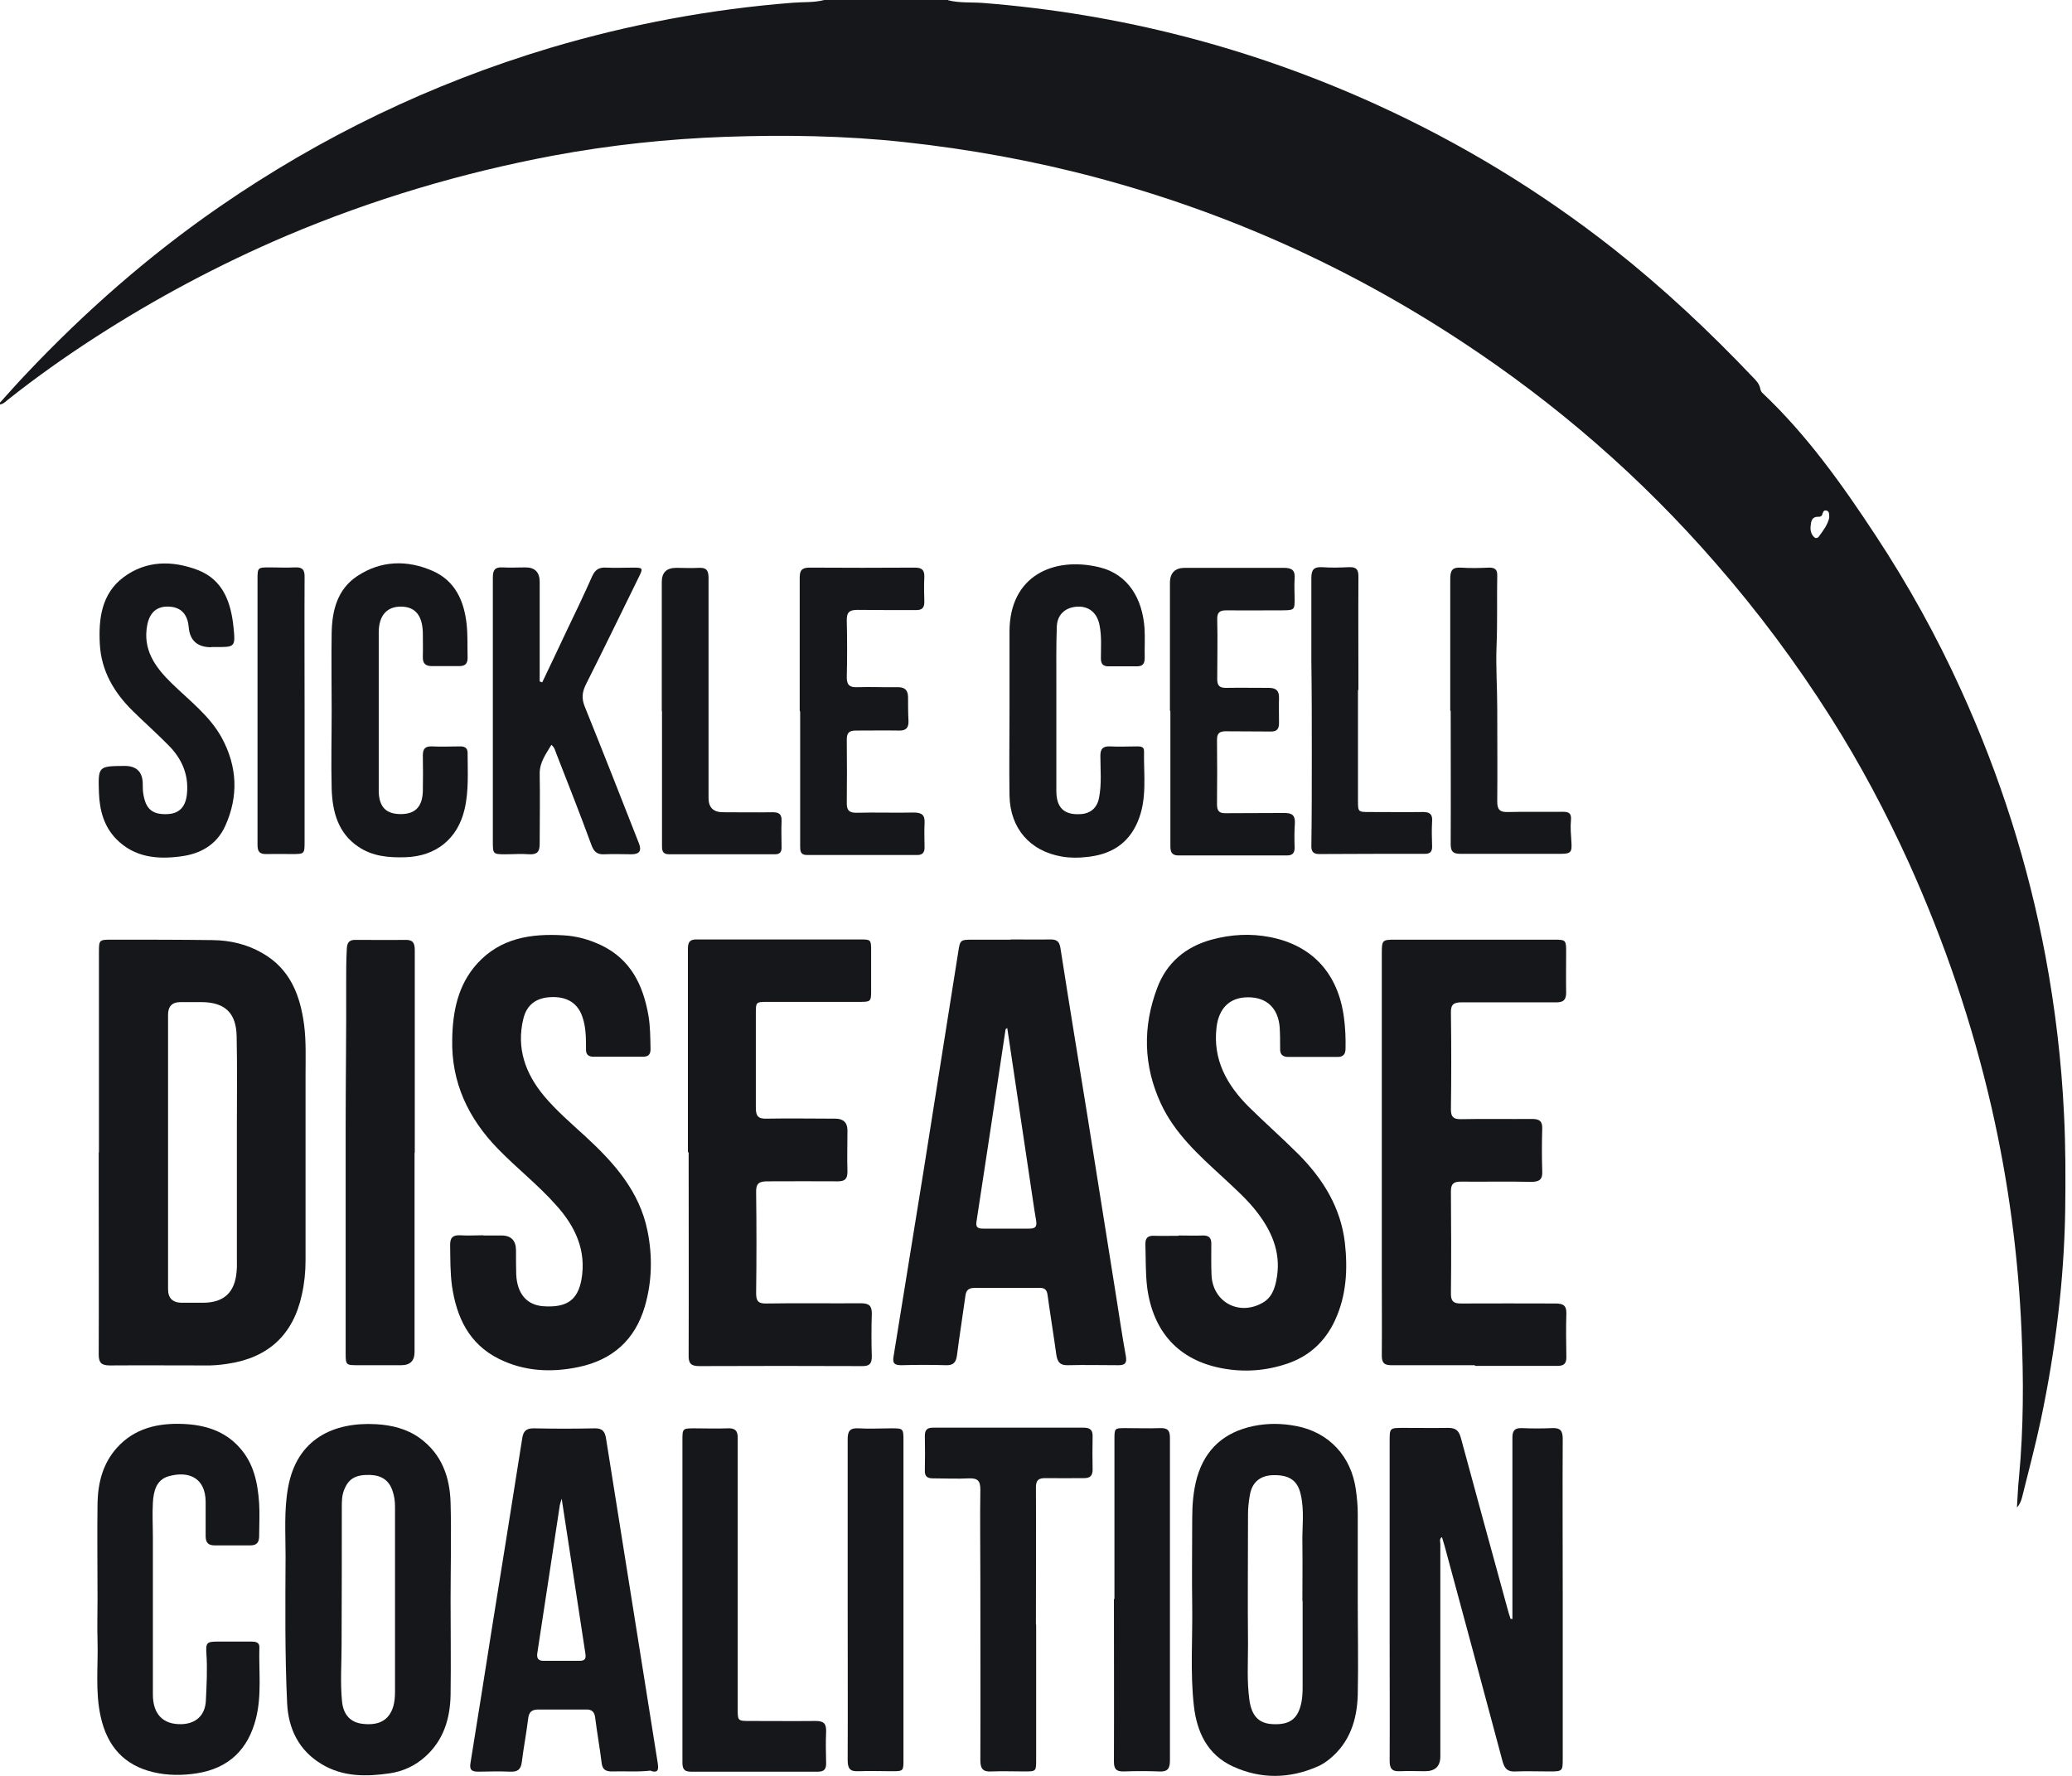
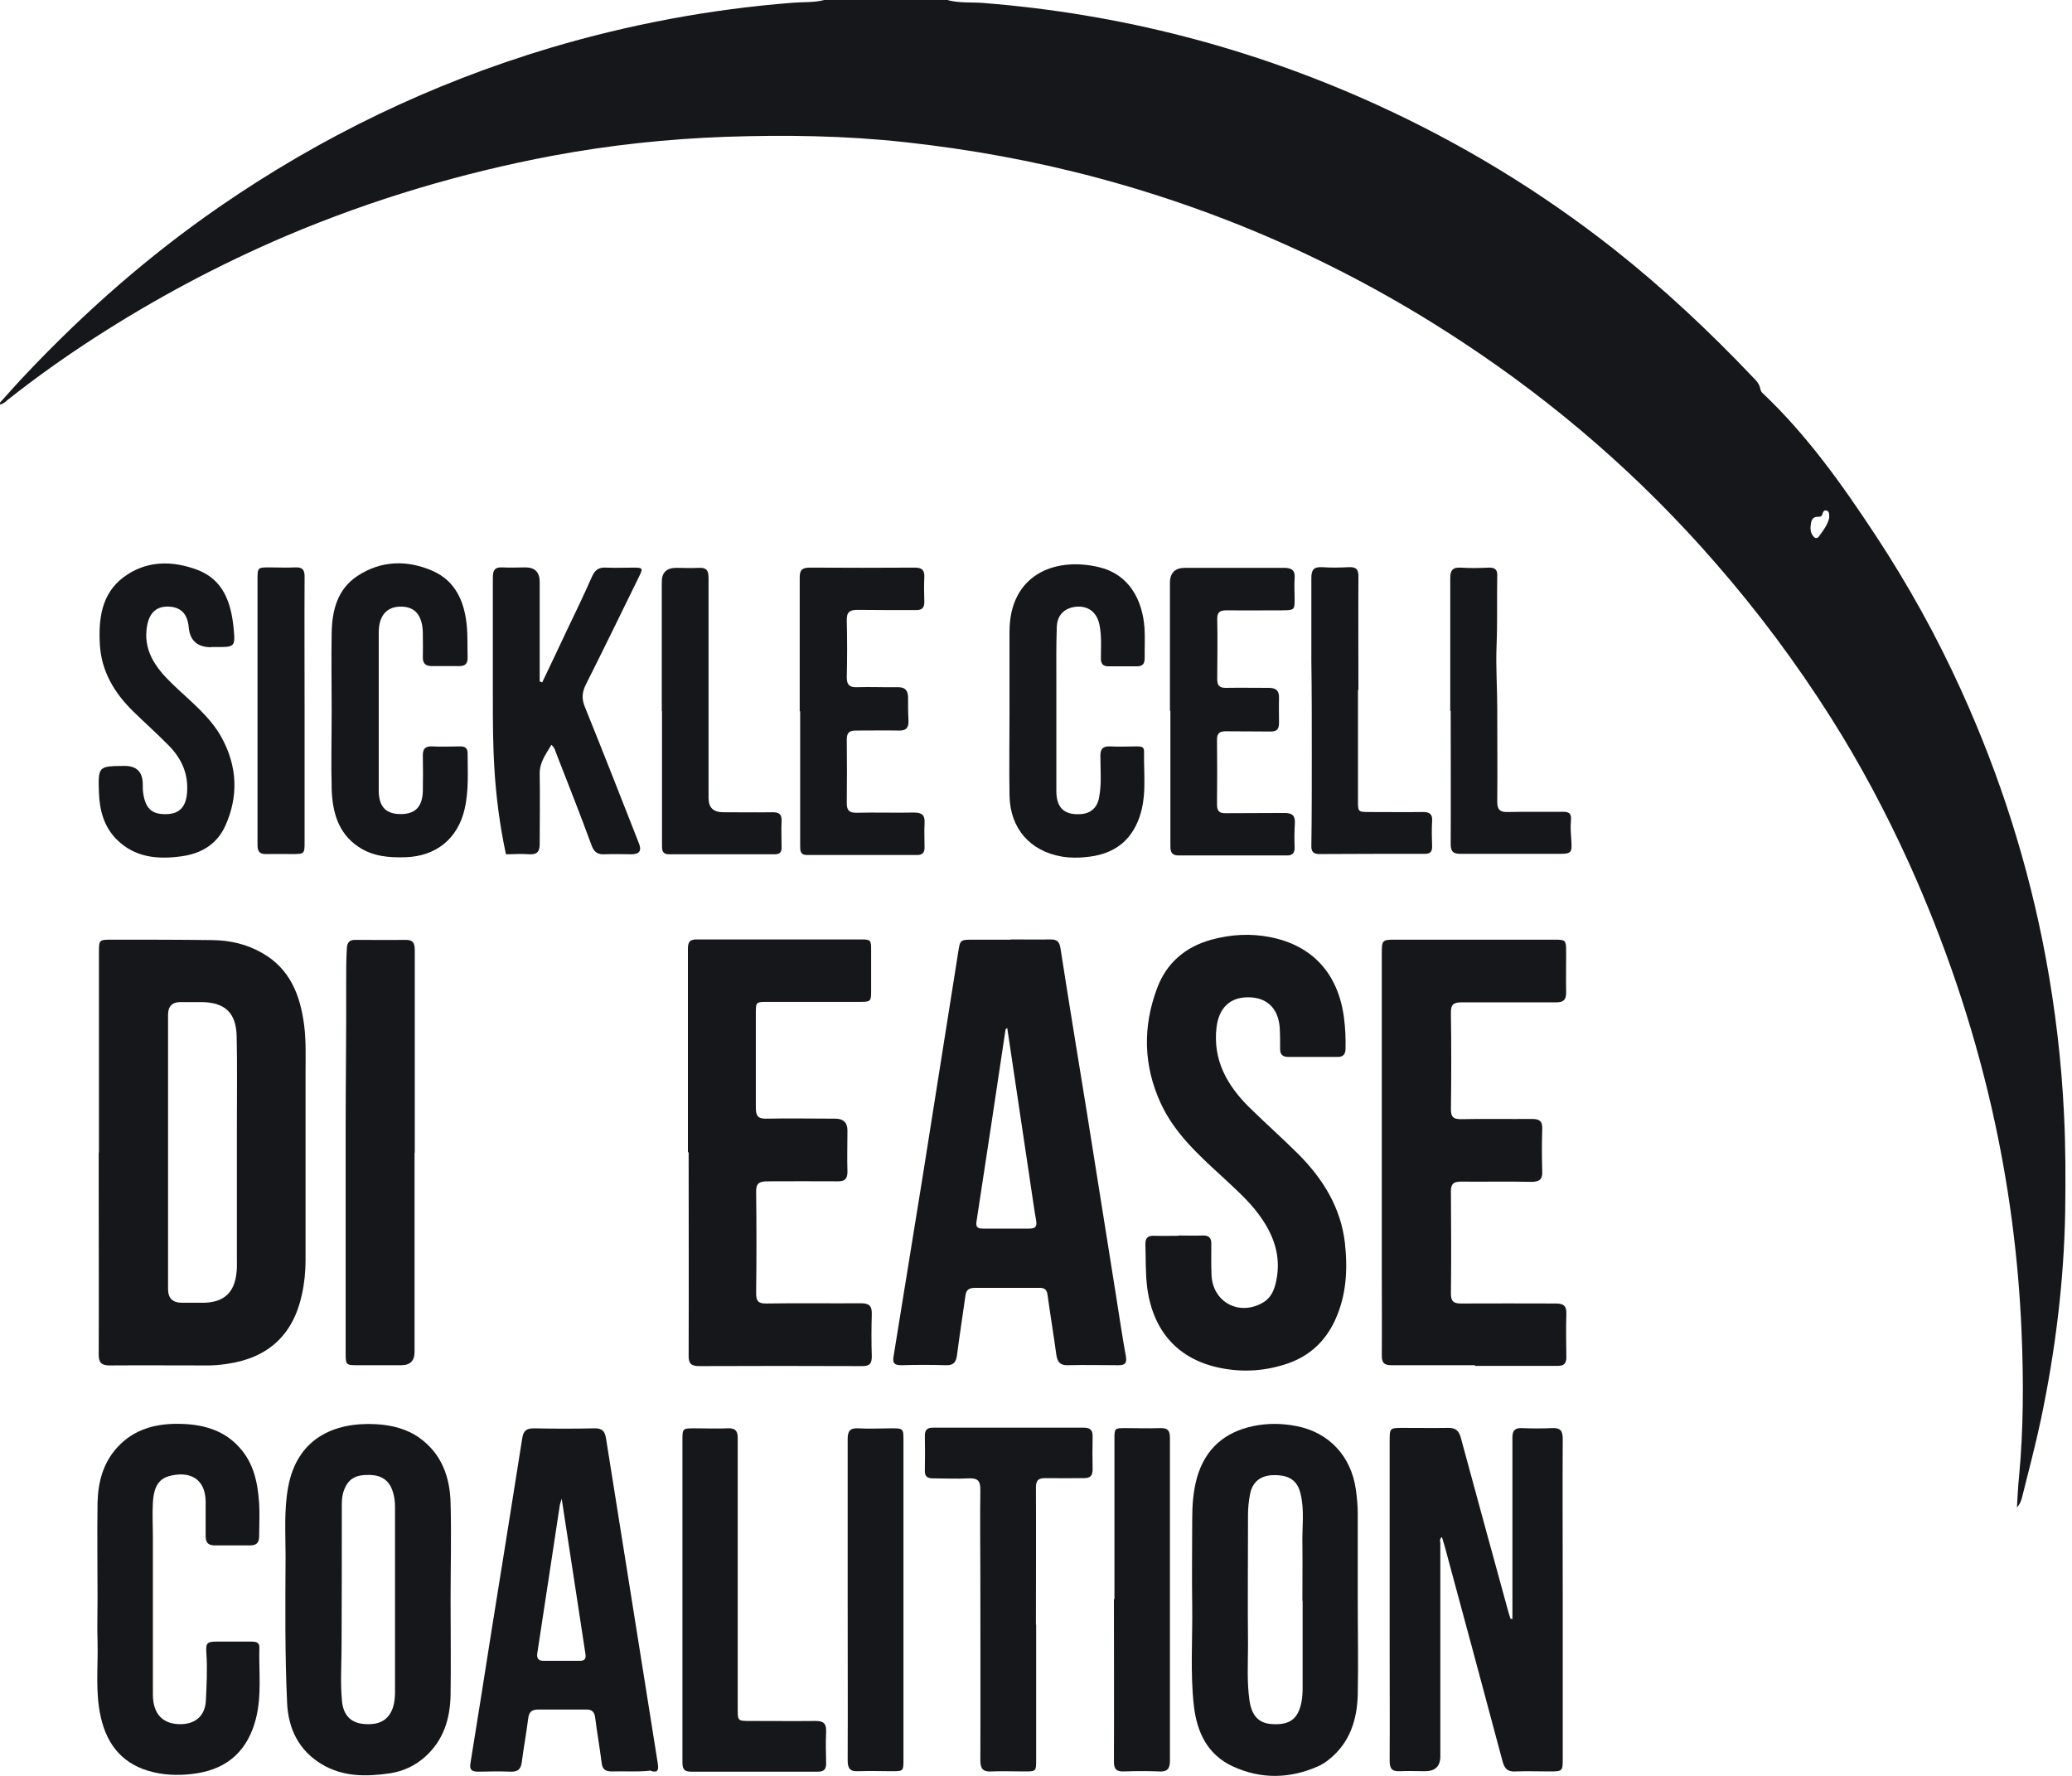
<svg xmlns="http://www.w3.org/2000/svg" width="28" height="24" viewBox="0 0 28 24" fill="none">
  <g clip-path="url(#clip0_214_5860)">
    <path d="M12.811 0.003C12.966 0.043 13.127 0.028 13.285 0.04C15.14 0.186 16.911 0.645 18.602 1.414C19.747 1.936 20.814 2.584 21.803 3.362C22.476 3.893 23.1 4.479 23.689 5.099C23.733 5.143 23.776 5.189 23.788 5.255C23.791 5.273 23.801 5.295 23.813 5.307C24.418 5.878 24.896 6.551 25.349 7.24C25.786 7.904 26.171 8.598 26.499 9.321C27.027 10.481 27.411 11.685 27.644 12.935C27.774 13.636 27.858 14.343 27.892 15.056C27.914 15.494 27.914 15.931 27.908 16.369C27.892 17.318 27.774 18.261 27.579 19.188C27.504 19.542 27.411 19.889 27.324 20.24C27.312 20.286 27.293 20.333 27.256 20.373C27.265 20.237 27.269 20.097 27.284 19.961C27.346 19.303 27.346 18.645 27.318 17.988C27.275 16.974 27.141 15.969 26.915 14.976C26.654 13.834 26.279 12.733 25.798 11.666C25.488 10.984 25.138 10.323 24.738 9.693C24.272 8.958 23.754 8.263 23.183 7.609C22.178 6.452 21.031 5.456 19.753 4.616C18.233 3.614 16.592 2.875 14.833 2.404C13.974 2.174 13.102 2.016 12.218 1.92C11.415 1.833 10.608 1.821 9.805 1.849C9.023 1.877 8.245 1.96 7.476 2.103C6.235 2.336 5.028 2.696 3.865 3.189C2.965 3.573 2.103 4.032 1.281 4.563C0.878 4.823 0.484 5.103 0.109 5.4C0.074 5.428 0.047 5.459 0 5.466V5.441C0.118 5.31 0.233 5.18 0.351 5.056C1.145 4.215 2.013 3.452 2.965 2.795C4.34 1.846 5.828 1.129 7.432 0.648C8.505 0.329 9.6 0.124 10.714 0.037C10.857 0.025 10.999 0.037 11.139 0H12.814L12.811 0.003ZM24.719 6.998C24.719 6.951 24.722 6.914 24.688 6.902C24.644 6.886 24.635 6.923 24.626 6.951C24.613 6.992 24.579 6.982 24.548 6.985C24.474 6.995 24.474 7.066 24.468 7.109C24.461 7.162 24.474 7.227 24.523 7.265C24.539 7.277 24.564 7.271 24.576 7.255C24.638 7.172 24.7 7.088 24.719 6.998Z" fill="#16171A" />
    <path d="M1.337 15.575V12.879C1.337 12.699 1.337 12.699 1.517 12.699C1.97 12.699 2.423 12.699 2.875 12.705C3.111 12.708 3.338 12.761 3.542 12.879C3.921 13.093 4.057 13.45 4.11 13.853C4.138 14.076 4.129 14.303 4.129 14.526C4.129 15.364 4.129 16.198 4.129 17.035C4.129 17.191 4.113 17.346 4.079 17.498C3.961 18.041 3.623 18.351 3.074 18.431C2.972 18.447 2.866 18.456 2.761 18.453C2.336 18.453 1.908 18.45 1.483 18.453C1.374 18.453 1.334 18.419 1.334 18.307C1.337 17.557 1.334 16.803 1.334 16.052V15.575H1.337ZM2.271 17.423C2.271 17.544 2.333 17.606 2.46 17.606C2.553 17.606 2.646 17.606 2.739 17.606C3.027 17.606 3.176 17.467 3.198 17.178C3.204 17.119 3.201 17.063 3.201 17.005C3.201 16.418 3.201 15.835 3.201 15.249C3.201 14.833 3.207 14.421 3.198 14.005C3.192 13.689 3.04 13.546 2.727 13.543C2.63 13.543 2.531 13.543 2.435 13.543C2.326 13.543 2.271 13.602 2.271 13.713V17.423Z" fill="#16171A" />
    <path d="M13.655 12.696C13.838 12.696 14.021 12.699 14.2 12.696C14.29 12.696 14.318 12.733 14.331 12.817C14.448 13.571 14.573 14.325 14.694 15.075C14.824 15.885 14.951 16.697 15.081 17.507C15.125 17.783 15.165 18.059 15.215 18.332C15.23 18.422 15.202 18.45 15.115 18.45C14.886 18.45 14.656 18.444 14.43 18.45C14.321 18.453 14.29 18.403 14.275 18.31C14.238 18.041 14.194 17.774 14.157 17.507C14.148 17.426 14.114 17.401 14.036 17.405C13.751 17.405 13.462 17.405 13.177 17.405C13.096 17.405 13.056 17.429 13.046 17.513C13.009 17.783 12.966 18.05 12.932 18.317C12.919 18.41 12.885 18.453 12.786 18.45C12.584 18.444 12.383 18.444 12.181 18.45C12.088 18.45 12.057 18.425 12.076 18.326C12.209 17.507 12.342 16.688 12.473 15.872C12.631 14.873 12.789 13.875 12.947 12.879C12.975 12.699 12.972 12.699 13.158 12.699H13.658L13.655 12.696ZM13.611 13.893C13.595 13.906 13.589 13.909 13.589 13.909C13.459 14.777 13.329 15.646 13.195 16.514C13.183 16.595 13.226 16.604 13.288 16.604C13.493 16.604 13.698 16.604 13.906 16.604C13.983 16.604 14.017 16.586 14.002 16.496C13.971 16.322 13.949 16.145 13.921 15.969C13.819 15.28 13.716 14.591 13.611 13.89V13.893Z" fill="#16171A" />
    <path d="M15.928 16.697C16.037 16.697 16.145 16.701 16.254 16.697C16.341 16.694 16.372 16.735 16.369 16.815C16.369 16.955 16.366 17.094 16.372 17.234C16.39 17.603 16.753 17.792 17.073 17.6C17.181 17.535 17.222 17.426 17.246 17.312C17.318 16.97 17.209 16.679 17.008 16.409C16.868 16.22 16.694 16.068 16.524 15.909C16.201 15.612 15.875 15.32 15.686 14.911C15.45 14.399 15.441 13.875 15.637 13.354C15.764 13.012 16.021 12.795 16.372 12.699C16.632 12.628 16.899 12.612 17.166 12.665C17.736 12.777 18.084 13.158 18.162 13.754C18.18 13.893 18.186 14.03 18.183 14.169C18.183 14.247 18.152 14.284 18.075 14.284C17.854 14.284 17.634 14.284 17.411 14.284C17.333 14.284 17.296 14.25 17.299 14.172C17.299 14.076 17.299 13.977 17.293 13.881C17.271 13.62 17.113 13.475 16.862 13.478C16.617 13.478 16.471 13.627 16.44 13.881C16.387 14.321 16.579 14.663 16.877 14.96C17.098 15.178 17.33 15.382 17.55 15.602C17.879 15.934 18.118 16.319 18.174 16.794C18.214 17.153 18.196 17.507 18.041 17.842C17.91 18.127 17.696 18.326 17.398 18.428C17.107 18.527 16.809 18.549 16.505 18.49C15.928 18.379 15.584 18 15.503 17.405C15.478 17.206 15.485 17.011 15.478 16.812C15.478 16.725 15.516 16.697 15.599 16.701C15.708 16.704 15.816 16.701 15.925 16.701L15.928 16.697Z" fill="#16171A" />
-     <path d="M6.533 16.697H6.778C6.908 16.697 6.973 16.766 6.973 16.899C6.973 17.008 6.973 17.116 6.976 17.225C6.989 17.485 7.119 17.637 7.342 17.653C7.655 17.674 7.804 17.575 7.857 17.296C7.928 16.899 7.773 16.573 7.516 16.288C7.274 16.015 6.985 15.789 6.731 15.528C6.328 15.115 6.098 14.628 6.111 14.048C6.117 13.676 6.185 13.313 6.449 13.022C6.762 12.677 7.175 12.615 7.609 12.64C7.789 12.649 7.959 12.696 8.124 12.774C8.524 12.966 8.691 13.313 8.763 13.726C8.788 13.875 8.788 14.027 8.791 14.179C8.791 14.256 8.757 14.281 8.685 14.281C8.465 14.281 8.245 14.281 8.021 14.281C7.95 14.281 7.916 14.25 7.919 14.176C7.919 14.033 7.919 13.887 7.873 13.751C7.814 13.565 7.674 13.471 7.463 13.475C7.252 13.478 7.119 13.574 7.072 13.769C6.976 14.166 7.1 14.511 7.355 14.815C7.522 15.013 7.721 15.184 7.91 15.357C8.298 15.714 8.642 16.099 8.75 16.635C8.819 16.977 8.812 17.321 8.713 17.659C8.58 18.109 8.276 18.379 7.817 18.475C7.448 18.552 7.082 18.534 6.74 18.363C6.337 18.162 6.17 17.802 6.108 17.38C6.083 17.194 6.086 17.008 6.083 16.822C6.083 16.722 6.123 16.691 6.216 16.694C6.322 16.701 6.424 16.694 6.529 16.694L6.533 16.697Z" fill="#16171A" />
    <path d="M19.93 18.45C19.554 18.45 19.179 18.45 18.8 18.45C18.704 18.45 18.673 18.416 18.673 18.32C18.676 17.948 18.673 17.575 18.673 17.206C18.673 15.764 18.673 14.325 18.673 12.882C18.673 12.705 18.68 12.699 18.856 12.699C19.573 12.699 20.289 12.699 21.009 12.699C21.158 12.699 21.164 12.708 21.164 12.857C21.164 13.043 21.161 13.229 21.164 13.416C21.164 13.512 21.127 13.546 21.034 13.546C20.609 13.546 20.181 13.546 19.756 13.546C19.647 13.546 19.604 13.571 19.607 13.689C19.613 14.123 19.613 14.557 19.607 14.991C19.607 15.094 19.638 15.125 19.74 15.125C20.063 15.118 20.382 15.125 20.705 15.122C20.804 15.122 20.845 15.153 20.841 15.255C20.835 15.444 20.835 15.633 20.841 15.826C20.848 15.941 20.801 15.972 20.693 15.972C20.376 15.965 20.057 15.972 19.74 15.969C19.638 15.969 19.607 16.003 19.607 16.102C19.61 16.564 19.613 17.023 19.607 17.485C19.607 17.591 19.647 17.616 19.743 17.616C20.168 17.613 20.596 17.616 21.021 17.616C21.124 17.616 21.17 17.643 21.167 17.752C21.161 17.951 21.164 18.146 21.167 18.345C21.167 18.428 21.133 18.459 21.049 18.459C20.677 18.459 20.305 18.459 19.933 18.459L19.93 18.45Z" fill="#16171A" />
    <path d="M9.296 15.568C9.296 14.653 9.296 13.738 9.296 12.823C9.296 12.727 9.324 12.693 9.424 12.696C10.155 12.696 10.888 12.696 11.623 12.696C11.768 12.696 11.772 12.699 11.772 12.845C11.772 13.028 11.772 13.208 11.772 13.391C11.772 13.534 11.765 13.54 11.62 13.54C11.204 13.54 10.791 13.54 10.376 13.54C10.214 13.54 10.214 13.54 10.214 13.701C10.214 14.123 10.214 14.545 10.214 14.97C10.214 15.078 10.242 15.122 10.357 15.118C10.667 15.112 10.977 15.118 11.288 15.118C11.396 15.118 11.452 15.171 11.452 15.277C11.452 15.463 11.446 15.649 11.452 15.835C11.452 15.931 11.418 15.965 11.325 15.965C11.009 15.962 10.689 15.965 10.373 15.965C10.261 15.965 10.214 15.99 10.218 16.114C10.224 16.567 10.224 17.02 10.218 17.476C10.218 17.581 10.245 17.619 10.357 17.616C10.782 17.609 11.21 17.616 11.635 17.613C11.747 17.613 11.784 17.65 11.781 17.761C11.775 17.951 11.775 18.14 11.781 18.332C11.781 18.425 11.753 18.462 11.657 18.462C10.922 18.459 10.184 18.459 9.448 18.462C9.334 18.462 9.303 18.422 9.306 18.314C9.309 17.401 9.306 16.493 9.306 15.581H9.309L9.296 15.568Z" fill="#16171A" />
    <path d="M20.438 21.884V20.094C20.438 19.874 20.438 19.654 20.438 19.43C20.438 19.337 20.466 19.297 20.565 19.3C20.702 19.306 20.838 19.306 20.972 19.3C21.087 19.294 21.118 19.337 21.118 19.446C21.114 20.144 21.118 20.841 21.118 21.539C21.118 22.281 21.118 23.019 21.118 23.76C21.118 23.937 21.118 23.94 20.935 23.94C20.783 23.94 20.631 23.934 20.482 23.94C20.376 23.947 20.333 23.906 20.305 23.804C20.047 22.833 19.784 21.865 19.523 20.897C19.511 20.857 19.498 20.817 19.486 20.773C19.446 20.798 19.464 20.835 19.464 20.863C19.464 21.822 19.464 22.777 19.464 23.736C19.464 23.87 19.395 23.937 19.256 23.937C19.145 23.937 19.03 23.931 18.918 23.937C18.807 23.943 18.779 23.897 18.779 23.794C18.782 23.267 18.779 22.74 18.779 22.212C18.779 21.301 18.779 20.392 18.779 19.48C18.779 19.297 18.779 19.297 18.965 19.297C19.166 19.297 19.368 19.3 19.57 19.297C19.666 19.297 19.712 19.328 19.74 19.427C19.948 20.196 20.159 20.966 20.37 21.735C20.382 21.785 20.398 21.831 20.413 21.878C20.42 21.878 20.426 21.878 20.432 21.878L20.438 21.884Z" fill="#16171A" />
    <path d="M6.089 21.614C6.089 22.045 6.095 22.473 6.089 22.904C6.083 23.224 5.996 23.515 5.748 23.739C5.611 23.863 5.45 23.937 5.27 23.965C4.951 24.012 4.634 24.015 4.346 23.841C4.036 23.655 3.896 23.36 3.88 23.016C3.849 22.355 3.856 21.691 3.859 21.031C3.859 20.721 3.837 20.41 3.893 20.103C4.011 19.443 4.51 19.216 5.081 19.247C5.292 19.259 5.497 19.309 5.67 19.433C5.971 19.65 6.08 19.964 6.089 20.311C6.101 20.745 6.089 21.18 6.089 21.614ZM5.338 21.629C5.338 21.207 5.338 20.786 5.338 20.361C5.338 20.289 5.329 20.221 5.307 20.156C5.261 20.01 5.162 19.939 5.003 19.933C4.802 19.927 4.706 19.985 4.647 20.144C4.619 20.218 4.619 20.296 4.619 20.373C4.619 20.994 4.619 21.611 4.616 22.231C4.616 22.485 4.597 22.74 4.622 22.994C4.64 23.177 4.74 23.283 4.913 23.298C5.134 23.32 5.264 23.239 5.317 23.053C5.332 22.994 5.338 22.932 5.338 22.87C5.338 22.454 5.338 22.042 5.338 21.626V21.629Z" fill="#16171A" />
    <path d="M18.348 21.617C18.348 22.048 18.357 22.476 18.348 22.907C18.338 23.242 18.242 23.549 17.966 23.773C17.916 23.813 17.867 23.847 17.808 23.872C17.426 24.04 17.039 24.046 16.66 23.872C16.316 23.714 16.173 23.407 16.133 23.05C16.083 22.603 16.117 22.154 16.111 21.704C16.105 21.313 16.111 20.922 16.111 20.531C16.111 20.342 16.124 20.153 16.176 19.967C16.288 19.579 16.549 19.353 16.939 19.272C17.132 19.232 17.324 19.235 17.516 19.272C17.96 19.356 18.261 19.681 18.323 20.134C18.338 20.243 18.348 20.348 18.348 20.457C18.348 20.845 18.348 21.232 18.348 21.62V21.617ZM17.6 21.636C17.6 21.381 17.603 21.124 17.6 20.869C17.594 20.643 17.631 20.413 17.575 20.187C17.532 20.004 17.417 19.93 17.2 19.936C17.026 19.942 16.918 20.035 16.89 20.206C16.874 20.293 16.865 20.382 16.865 20.469C16.865 21.052 16.859 21.639 16.865 22.222C16.865 22.473 16.849 22.724 16.884 22.976C16.915 23.193 17.014 23.295 17.206 23.301C17.433 23.311 17.544 23.227 17.588 23C17.6 22.935 17.603 22.87 17.603 22.805C17.603 22.414 17.603 22.023 17.603 21.633L17.6 21.636Z" fill="#16171A" />
    <path d="M8.797 23.928C8.617 23.95 8.44 23.934 8.267 23.94C8.183 23.94 8.139 23.912 8.13 23.822C8.105 23.618 8.068 23.416 8.043 23.214C8.034 23.134 7.997 23.1 7.916 23.103C7.702 23.103 7.491 23.103 7.277 23.103C7.184 23.103 7.147 23.137 7.137 23.23C7.113 23.425 7.075 23.621 7.051 23.816C7.038 23.916 6.992 23.947 6.895 23.943C6.753 23.937 6.61 23.94 6.464 23.943C6.374 23.943 6.34 23.919 6.359 23.819C6.458 23.214 6.551 22.613 6.647 22.008C6.784 21.152 6.923 20.296 7.057 19.439C7.072 19.337 7.113 19.303 7.215 19.303C7.491 19.309 7.764 19.309 8.04 19.303C8.139 19.303 8.173 19.343 8.189 19.436C8.363 20.525 8.536 21.617 8.71 22.706C8.769 23.078 8.828 23.447 8.887 23.819C8.899 23.903 8.905 23.965 8.797 23.934V23.928ZM7.59 20.255C7.575 20.305 7.569 20.323 7.565 20.342C7.463 21.009 7.364 21.673 7.261 22.34C7.249 22.417 7.28 22.448 7.355 22.445C7.513 22.445 7.671 22.445 7.832 22.445C7.907 22.445 7.922 22.414 7.91 22.343C7.804 21.657 7.702 20.972 7.59 20.252V20.255Z" fill="#16171A" />
    <path d="M1.318 21.611C1.318 21.177 1.312 20.742 1.318 20.308C1.325 20.035 1.39 19.778 1.579 19.567C1.818 19.3 2.137 19.229 2.478 19.244C2.767 19.256 3.037 19.337 3.238 19.564C3.431 19.778 3.483 20.041 3.502 20.317C3.511 20.463 3.502 20.612 3.502 20.758C3.502 20.845 3.471 20.885 3.381 20.885C3.223 20.885 3.065 20.885 2.903 20.885C2.813 20.885 2.779 20.848 2.779 20.758C2.779 20.603 2.779 20.448 2.779 20.293C2.776 19.982 2.562 19.871 2.277 19.951C2.109 20.001 2.075 20.156 2.066 20.308C2.057 20.466 2.066 20.624 2.066 20.786C2.066 21.49 2.066 22.197 2.066 22.901C2.066 23.168 2.205 23.308 2.454 23.301C2.649 23.295 2.773 23.18 2.782 22.982C2.792 22.771 2.804 22.557 2.789 22.343C2.779 22.197 2.798 22.185 2.947 22.185C3.099 22.185 3.248 22.185 3.4 22.185C3.452 22.185 3.508 22.194 3.505 22.262C3.496 22.582 3.539 22.904 3.459 23.224C3.353 23.642 3.093 23.897 2.661 23.965C2.466 23.996 2.267 23.996 2.072 23.95C1.675 23.857 1.449 23.596 1.362 23.205C1.284 22.864 1.328 22.517 1.318 22.175C1.312 21.986 1.318 21.797 1.318 21.605V21.611Z" fill="#16171A" />
    <path d="M5.602 15.575V18.27C5.602 18.391 5.543 18.45 5.422 18.45C5.23 18.45 5.034 18.45 4.842 18.45C4.675 18.45 4.671 18.45 4.671 18.282C4.671 17.281 4.671 16.276 4.671 15.274C4.671 14.613 4.681 13.949 4.678 13.288C4.678 13.13 4.678 12.972 4.687 12.814C4.693 12.727 4.73 12.699 4.811 12.702C5.031 12.702 5.251 12.705 5.475 12.702C5.58 12.699 5.605 12.742 5.605 12.842C5.605 13.385 5.605 13.927 5.605 14.467V15.584L5.602 15.575Z" fill="#16171A" />
-     <path d="M7.327 9.222C7.435 8.995 7.544 8.769 7.649 8.543C7.77 8.291 7.891 8.04 8.003 7.786C8.043 7.699 8.096 7.665 8.192 7.671C8.316 7.677 8.44 7.671 8.564 7.671C8.685 7.671 8.691 7.68 8.639 7.786C8.4 8.273 8.164 8.76 7.919 9.247C7.866 9.352 7.857 9.442 7.904 9.554C8.152 10.168 8.394 10.785 8.636 11.402C8.673 11.499 8.639 11.545 8.533 11.545C8.412 11.545 8.291 11.539 8.173 11.545C8.077 11.551 8.028 11.517 7.994 11.424C7.842 11.009 7.68 10.599 7.519 10.187C7.503 10.149 7.497 10.103 7.451 10.066C7.379 10.19 7.293 10.298 7.293 10.453C7.299 10.77 7.293 11.089 7.293 11.406C7.293 11.511 7.258 11.551 7.15 11.545C7.044 11.536 6.942 11.545 6.837 11.545C6.66 11.545 6.66 11.545 6.66 11.365C6.66 10.711 6.66 10.056 6.66 9.399C6.66 8.868 6.66 8.338 6.66 7.804C6.66 7.705 6.688 7.662 6.79 7.668C6.895 7.674 6.998 7.668 7.103 7.668C7.227 7.668 7.293 7.733 7.293 7.863V9.209C7.293 9.209 7.311 9.216 7.32 9.219L7.327 9.222Z" fill="#16171A" />
+     <path d="M7.327 9.222C7.435 8.995 7.544 8.769 7.649 8.543C7.77 8.291 7.891 8.04 8.003 7.786C8.043 7.699 8.096 7.665 8.192 7.671C8.316 7.677 8.44 7.671 8.564 7.671C8.685 7.671 8.691 7.68 8.639 7.786C8.4 8.273 8.164 8.76 7.919 9.247C7.866 9.352 7.857 9.442 7.904 9.554C8.152 10.168 8.394 10.785 8.636 11.402C8.673 11.499 8.639 11.545 8.533 11.545C8.412 11.545 8.291 11.539 8.173 11.545C8.077 11.551 8.028 11.517 7.994 11.424C7.842 11.009 7.68 10.599 7.519 10.187C7.503 10.149 7.497 10.103 7.451 10.066C7.379 10.19 7.293 10.298 7.293 10.453C7.299 10.77 7.293 11.089 7.293 11.406C7.293 11.511 7.258 11.551 7.15 11.545C7.044 11.536 6.942 11.545 6.837 11.545C6.66 10.711 6.66 10.056 6.66 9.399C6.66 8.868 6.66 8.338 6.66 7.804C6.66 7.705 6.688 7.662 6.79 7.668C6.895 7.674 6.998 7.668 7.103 7.668C7.227 7.668 7.293 7.733 7.293 7.863V9.209C7.293 9.209 7.311 9.216 7.32 9.219L7.327 9.222Z" fill="#16171A" />
    <path d="M14.002 21.958C14.002 22.566 14.002 23.174 14.002 23.782C14.002 23.937 14.002 23.94 13.847 23.94C13.695 23.94 13.546 23.934 13.394 23.94C13.282 23.947 13.248 23.9 13.248 23.791C13.251 22.969 13.248 22.151 13.248 21.328C13.248 20.928 13.242 20.531 13.248 20.131C13.248 20.01 13.211 19.976 13.093 19.979C12.932 19.988 12.767 19.979 12.606 19.979C12.525 19.979 12.494 19.948 12.498 19.867C12.501 19.712 12.501 19.557 12.498 19.402C12.498 19.322 12.532 19.294 12.609 19.294C13.288 19.294 13.965 19.294 14.644 19.294C14.737 19.294 14.768 19.331 14.765 19.418C14.762 19.564 14.762 19.712 14.765 19.858C14.765 19.942 14.734 19.976 14.65 19.976C14.476 19.976 14.303 19.979 14.126 19.976C14.03 19.976 13.999 20.007 13.999 20.103C14.002 20.721 13.999 21.335 13.999 21.952L14.002 21.958Z" fill="#16171A" />
    <path d="M4.482 9.607C4.482 9.253 4.476 8.902 4.482 8.549C4.488 8.248 4.56 7.963 4.827 7.786C5.149 7.572 5.506 7.565 5.85 7.717C6.151 7.851 6.272 8.121 6.306 8.437C6.322 8.589 6.315 8.738 6.319 8.89C6.319 8.971 6.284 9.002 6.207 9.002C6.083 9.002 5.959 9.002 5.835 9.002C5.745 9.002 5.711 8.961 5.714 8.874C5.717 8.766 5.714 8.657 5.714 8.549C5.707 8.313 5.608 8.198 5.416 8.198C5.227 8.198 5.118 8.319 5.118 8.549C5.118 9.113 5.118 9.681 5.118 10.245C5.118 10.398 5.118 10.546 5.118 10.698C5.124 10.909 5.22 11.002 5.416 11.002C5.608 11.002 5.707 10.906 5.714 10.695C5.717 10.534 5.717 10.37 5.714 10.208C5.714 10.118 5.748 10.084 5.838 10.087C5.965 10.094 6.092 10.087 6.222 10.087C6.284 10.087 6.319 10.112 6.319 10.174C6.319 10.428 6.337 10.686 6.278 10.937C6.185 11.337 5.89 11.573 5.478 11.585C5.251 11.592 5.034 11.573 4.842 11.443C4.566 11.257 4.492 10.968 4.482 10.661C4.473 10.307 4.482 9.957 4.482 9.603V9.607Z" fill="#16171A" />
    <path d="M13.642 9.607C13.642 9.25 13.642 8.893 13.642 8.536C13.642 7.78 14.238 7.519 14.852 7.665C15.255 7.761 15.438 8.102 15.466 8.484C15.475 8.62 15.466 8.753 15.469 8.89C15.469 8.968 15.444 9.005 15.364 9.005C15.236 9.005 15.109 9.005 14.979 9.005C14.908 9.005 14.877 8.974 14.877 8.899C14.877 8.747 14.889 8.598 14.858 8.446C14.827 8.288 14.722 8.195 14.569 8.198C14.399 8.204 14.287 8.301 14.281 8.471C14.272 8.726 14.275 8.983 14.275 9.237C14.275 9.721 14.275 10.205 14.275 10.689C14.275 10.919 14.383 11.018 14.607 11.002C14.74 10.993 14.827 10.915 14.852 10.782C14.889 10.593 14.87 10.404 14.87 10.214C14.87 10.118 14.905 10.084 15.001 10.087C15.122 10.094 15.239 10.087 15.361 10.087C15.41 10.087 15.463 10.087 15.46 10.155C15.454 10.475 15.506 10.798 15.373 11.108C15.243 11.412 15.001 11.551 14.684 11.582C14.573 11.595 14.461 11.595 14.349 11.576C13.918 11.502 13.651 11.195 13.642 10.754C13.636 10.37 13.642 9.988 13.642 9.603H13.639L13.642 9.607Z" fill="#16171A" />
    <path d="M2.854 8.747C2.668 8.747 2.565 8.657 2.55 8.474C2.534 8.298 2.444 8.204 2.28 8.198C2.122 8.192 2.026 8.273 1.991 8.44C1.923 8.781 2.1 9.02 2.323 9.237C2.562 9.47 2.832 9.672 2.996 9.969C3.207 10.357 3.226 10.76 3.043 11.164C2.928 11.415 2.711 11.539 2.447 11.573C2.128 11.617 1.818 11.589 1.573 11.341C1.402 11.167 1.346 10.947 1.337 10.714C1.325 10.354 1.328 10.354 1.684 10.351C1.846 10.351 1.926 10.432 1.929 10.59C1.929 10.639 1.929 10.692 1.939 10.742C1.973 10.94 2.066 11.012 2.267 11.002C2.432 10.993 2.516 10.894 2.528 10.708C2.547 10.46 2.454 10.252 2.283 10.078C2.125 9.917 1.957 9.768 1.796 9.61C1.542 9.361 1.368 9.067 1.349 8.704C1.331 8.363 1.371 8.025 1.669 7.801C1.976 7.572 2.33 7.572 2.677 7.705C3.015 7.838 3.12 8.139 3.155 8.471C3.183 8.747 3.179 8.747 2.9 8.744H2.854V8.747Z" fill="#16171A" />
    <path d="M9.222 19.471C9.222 19.303 9.222 19.303 9.389 19.303C9.538 19.303 9.684 19.309 9.83 19.303C9.938 19.297 9.973 19.34 9.969 19.443C9.969 19.998 9.969 20.55 9.969 21.105C9.969 21.769 9.969 22.43 9.969 23.093C9.969 23.258 9.969 23.258 10.14 23.258C10.435 23.258 10.729 23.261 11.024 23.258C11.133 23.258 11.167 23.295 11.164 23.401C11.157 23.543 11.161 23.686 11.164 23.832C11.164 23.909 11.136 23.943 11.055 23.943C10.481 23.943 9.907 23.943 9.334 23.943C9.231 23.943 9.222 23.888 9.222 23.81C9.222 23.081 9.222 22.352 9.222 21.623V19.471Z" fill="#16171A" />
    <path d="M15.81 9.6V7.879C15.81 7.742 15.879 7.674 16.012 7.674C16.459 7.674 16.902 7.674 17.349 7.674C17.46 7.674 17.504 7.708 17.495 7.82C17.488 7.913 17.495 8.006 17.495 8.099C17.495 8.242 17.488 8.245 17.343 8.248C17.088 8.248 16.831 8.251 16.576 8.248C16.48 8.248 16.446 8.276 16.449 8.375C16.456 8.642 16.449 8.909 16.449 9.178C16.449 9.265 16.48 9.296 16.564 9.296C16.756 9.293 16.952 9.296 17.144 9.296C17.24 9.296 17.287 9.33 17.284 9.433C17.281 9.544 17.284 9.656 17.284 9.771C17.284 9.858 17.25 9.889 17.166 9.886C16.964 9.883 16.762 9.886 16.561 9.883C16.477 9.883 16.446 9.914 16.446 9.997C16.449 10.289 16.449 10.577 16.446 10.869C16.446 10.959 16.474 10.993 16.567 10.99C16.831 10.987 17.094 10.99 17.358 10.987C17.467 10.987 17.504 11.024 17.498 11.13C17.491 11.238 17.491 11.347 17.495 11.455C17.495 11.527 17.467 11.561 17.392 11.561C16.905 11.561 16.415 11.561 15.928 11.561C15.816 11.561 15.816 11.492 15.816 11.415C15.816 10.813 15.816 10.214 15.816 9.613L15.81 9.6Z" fill="#16171A" />
    <path d="M10.807 9.607C10.807 9.005 10.807 8.406 10.807 7.804C10.807 7.702 10.841 7.671 10.943 7.671C11.415 7.674 11.889 7.674 12.361 7.671C12.457 7.671 12.494 7.702 12.491 7.798C12.485 7.91 12.488 8.025 12.491 8.136C12.491 8.217 12.457 8.245 12.38 8.245C12.116 8.245 11.852 8.245 11.589 8.242C11.48 8.242 11.44 8.273 11.443 8.387C11.449 8.642 11.449 8.899 11.443 9.154C11.443 9.256 11.48 9.29 11.579 9.287C11.762 9.281 11.945 9.29 12.125 9.287C12.225 9.284 12.268 9.324 12.271 9.417C12.271 9.526 12.271 9.634 12.277 9.743C12.28 9.836 12.243 9.876 12.147 9.873C11.955 9.87 11.759 9.873 11.567 9.873C11.477 9.873 11.443 9.901 11.443 9.994C11.446 10.28 11.446 10.568 11.443 10.854C11.443 10.947 11.471 10.984 11.57 10.984C11.831 10.977 12.091 10.987 12.349 10.981C12.463 10.981 12.501 11.018 12.494 11.13C12.488 11.238 12.494 11.347 12.494 11.455C12.494 11.524 12.463 11.555 12.395 11.555C11.899 11.555 11.402 11.555 10.906 11.555C10.813 11.555 10.813 11.496 10.813 11.43C10.813 10.825 10.813 10.221 10.813 9.616L10.807 9.607Z" fill="#16171A" />
    <path d="M11.455 21.62C11.455 20.897 11.455 20.172 11.455 19.449C11.455 19.34 11.486 19.297 11.601 19.303C11.747 19.312 11.896 19.303 12.041 19.303C12.206 19.303 12.209 19.303 12.209 19.471C12.209 19.923 12.209 20.376 12.209 20.829C12.209 21.812 12.209 22.796 12.209 23.779C12.209 23.934 12.209 23.937 12.054 23.937C11.902 23.937 11.753 23.931 11.601 23.937C11.486 23.943 11.455 23.9 11.455 23.788C11.458 23.066 11.455 22.34 11.455 21.617V21.62Z" fill="#16171A" />
    <path d="M15.06 21.608C15.06 20.891 15.06 20.175 15.06 19.458C15.06 19.3 15.06 19.3 15.212 19.3C15.367 19.3 15.522 19.306 15.677 19.3C15.779 19.297 15.81 19.331 15.81 19.433C15.81 20.416 15.81 21.403 15.81 22.386C15.81 22.855 15.81 23.323 15.81 23.791C15.81 23.9 15.779 23.947 15.665 23.94C15.506 23.934 15.345 23.934 15.187 23.94C15.084 23.943 15.053 23.906 15.053 23.807C15.056 23.075 15.053 22.343 15.053 21.611L15.06 21.608Z" fill="#16171A" />
    <path d="M18.351 9.327V10.816C18.351 10.974 18.351 10.974 18.512 10.974C18.751 10.974 18.993 10.977 19.232 10.974C19.322 10.974 19.359 11.005 19.353 11.095C19.346 11.21 19.349 11.328 19.353 11.443C19.353 11.511 19.325 11.539 19.256 11.539C18.779 11.539 18.304 11.539 17.826 11.542C17.752 11.542 17.721 11.511 17.721 11.44C17.727 11.024 17.727 10.611 17.727 10.196C17.727 9.774 17.727 9.352 17.721 8.93C17.721 8.558 17.721 8.186 17.721 7.814C17.721 7.705 17.749 7.659 17.867 7.665C17.985 7.674 18.106 7.671 18.227 7.665C18.332 7.659 18.36 7.702 18.357 7.801C18.354 8.31 18.357 8.816 18.357 9.324H18.354L18.351 9.327Z" fill="#16171A" />
    <path d="M19.598 9.61C19.598 9.014 19.598 8.415 19.598 7.82C19.598 7.711 19.626 7.665 19.74 7.671C19.867 7.68 19.995 7.677 20.125 7.671C20.199 7.671 20.233 7.696 20.233 7.77C20.227 8.087 20.237 8.406 20.224 8.722C20.212 9.005 20.233 9.287 20.233 9.569C20.233 9.991 20.237 10.413 20.233 10.835C20.233 10.943 20.271 10.977 20.376 10.974C20.624 10.968 20.872 10.974 21.121 10.971C21.204 10.971 21.238 10.993 21.229 11.086C21.22 11.182 21.229 11.278 21.235 11.375C21.245 11.517 21.229 11.539 21.087 11.539C20.637 11.539 20.187 11.539 19.737 11.539C19.635 11.539 19.604 11.508 19.604 11.406C19.607 10.804 19.604 10.205 19.604 9.603L19.598 9.61Z" fill="#16171A" />
    <path d="M8.943 9.61V7.866C8.943 7.736 9.008 7.674 9.141 7.674C9.244 7.674 9.343 7.68 9.442 7.674C9.548 7.668 9.575 7.711 9.575 7.811C9.575 8.232 9.575 8.654 9.575 9.076C9.575 9.647 9.575 10.214 9.575 10.785C9.575 10.915 9.641 10.977 9.774 10.977C9.994 10.977 10.214 10.981 10.438 10.977C10.525 10.977 10.565 10.999 10.562 11.095C10.556 11.216 10.562 11.334 10.562 11.455C10.562 11.517 10.537 11.545 10.472 11.545C9.994 11.545 9.52 11.545 9.042 11.545C8.94 11.545 8.946 11.477 8.946 11.409V9.607L8.943 9.61Z" fill="#16171A" />
    <path d="M4.116 9.607C4.116 10.196 4.116 10.785 4.116 11.371C4.116 11.542 4.116 11.542 3.939 11.542C3.828 11.542 3.713 11.539 3.601 11.542C3.508 11.545 3.48 11.508 3.48 11.418C3.48 11.086 3.48 10.751 3.48 10.419C3.48 9.56 3.48 8.701 3.48 7.838C3.48 7.668 3.48 7.668 3.648 7.668C3.759 7.668 3.874 7.674 3.986 7.668C4.091 7.662 4.119 7.705 4.116 7.804C4.113 8.406 4.116 9.005 4.116 9.607Z" fill="#16171A" />
  </g>
  <defs>
    <clipPath id="clip0_214_5860">
      <rect width="27.911" height="24" fill="white" />
    </clipPath>
  </defs>
</svg>